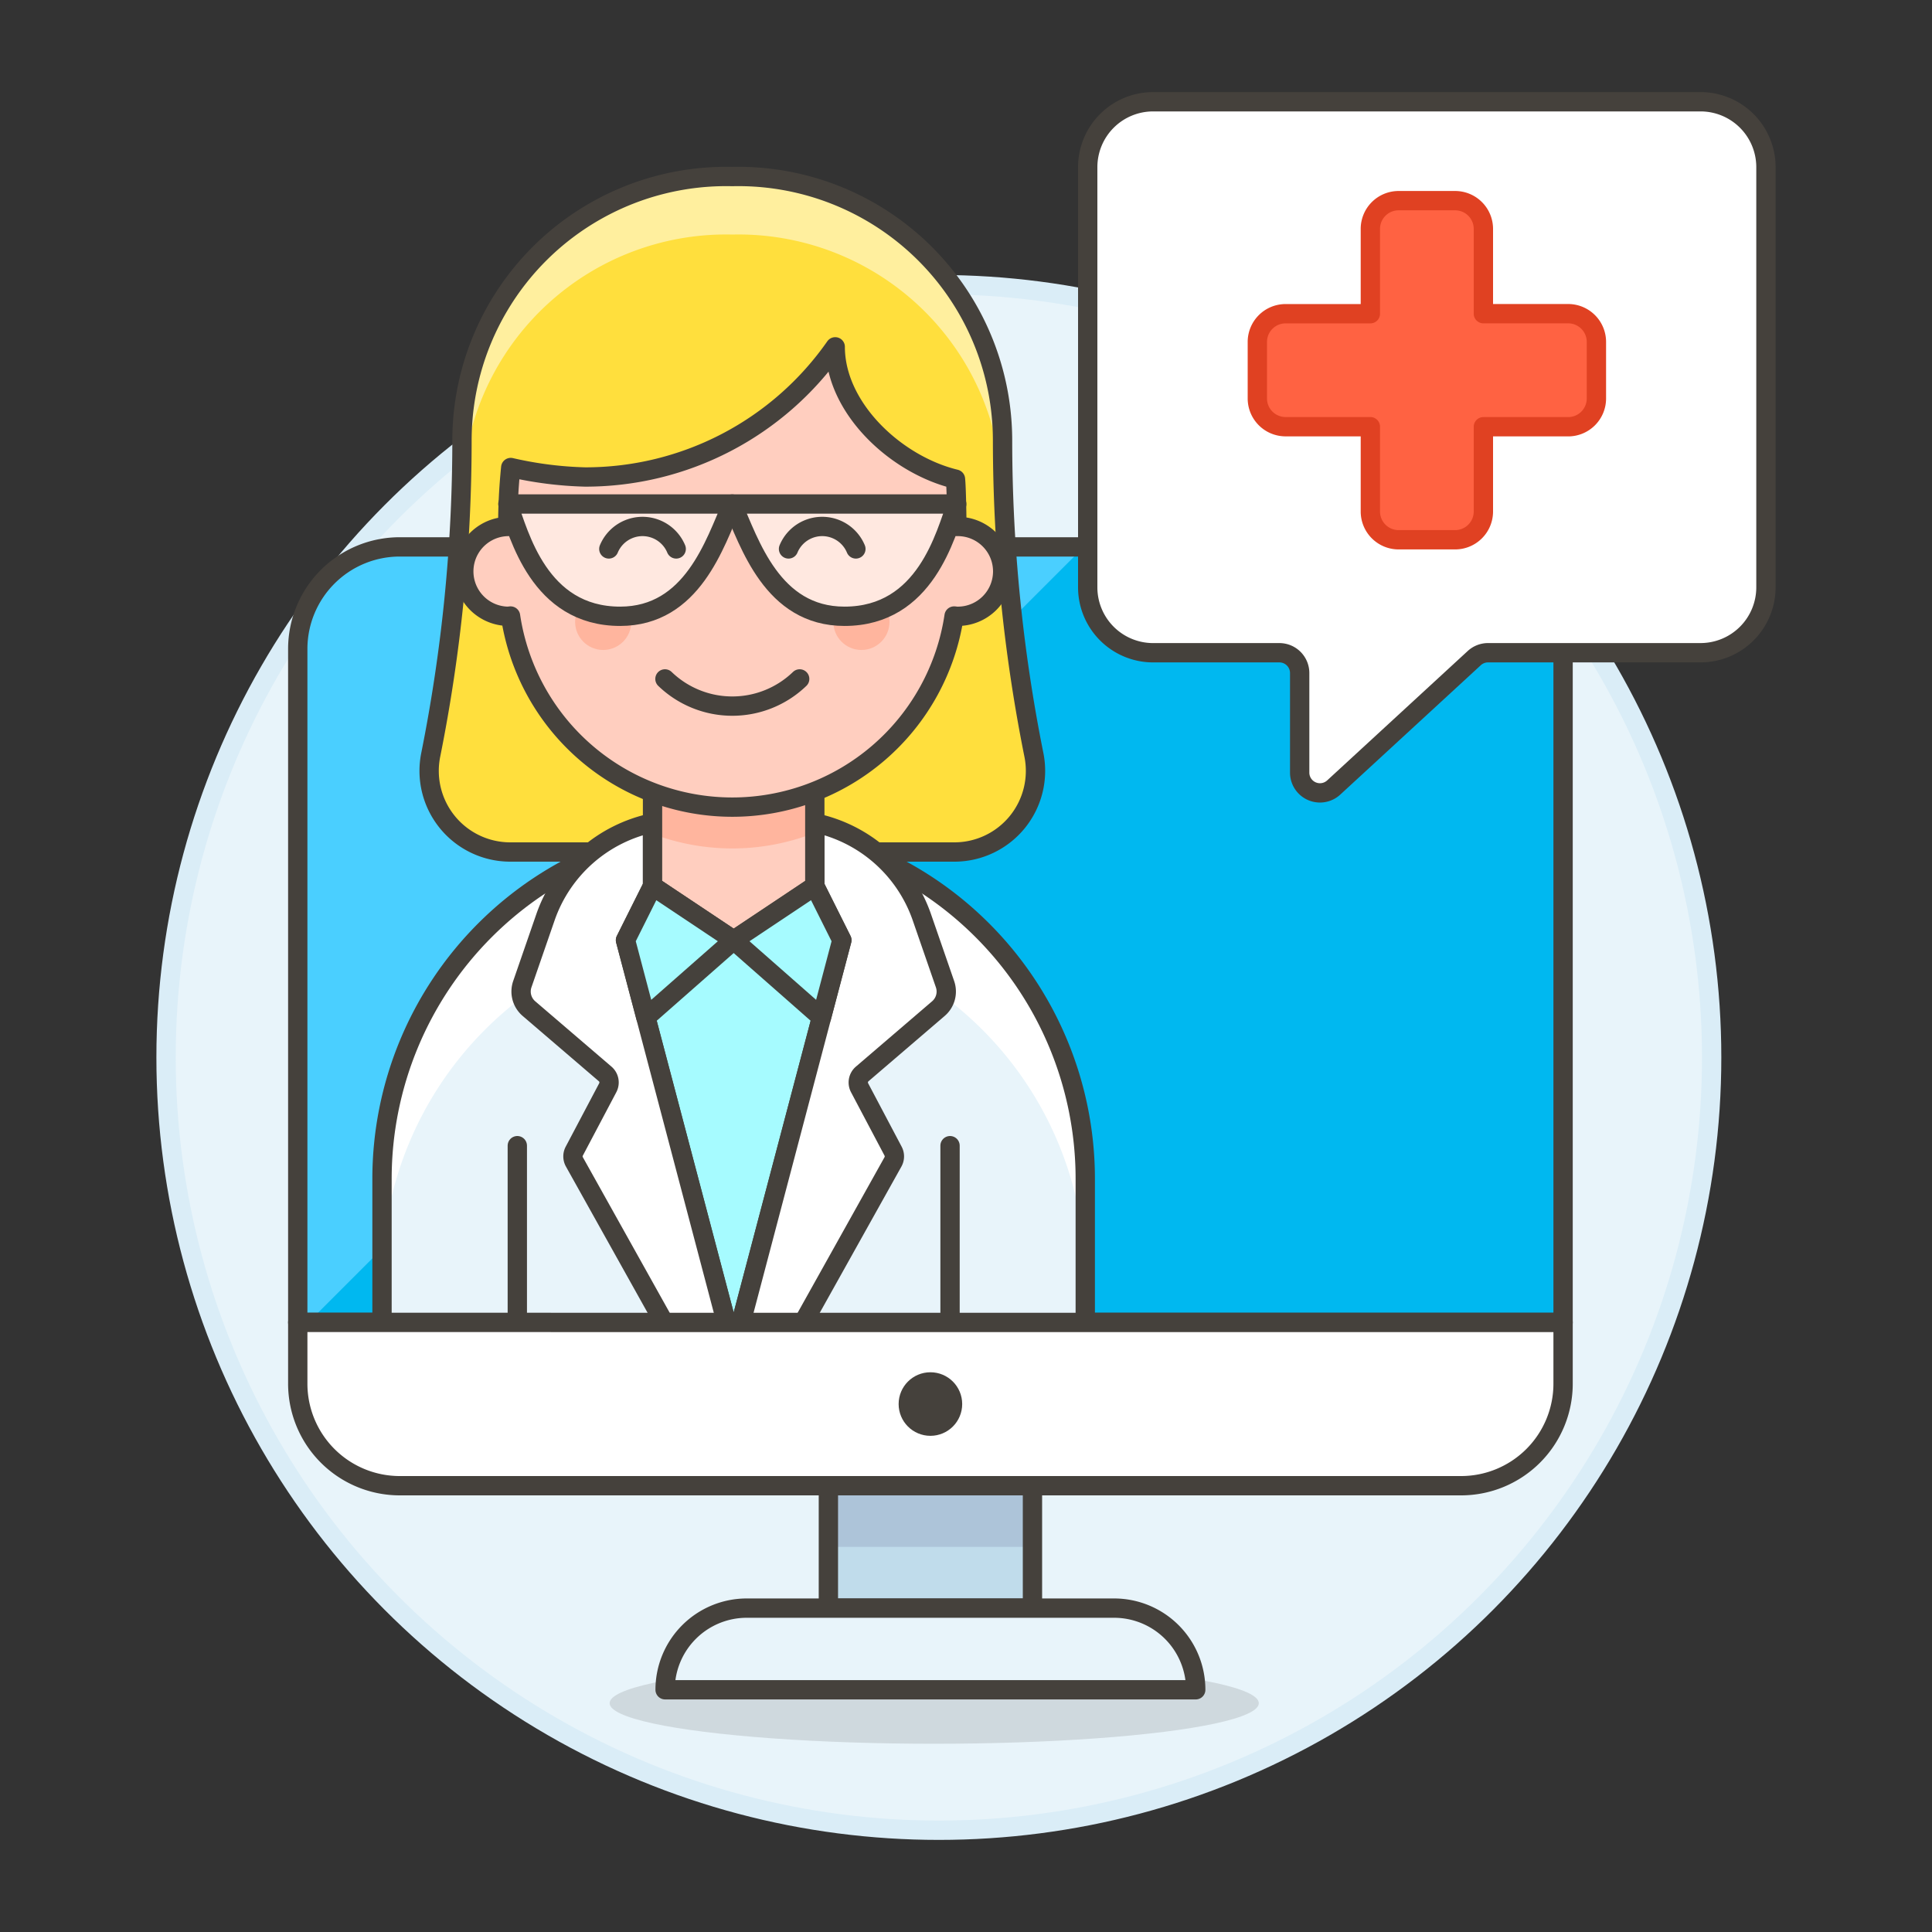
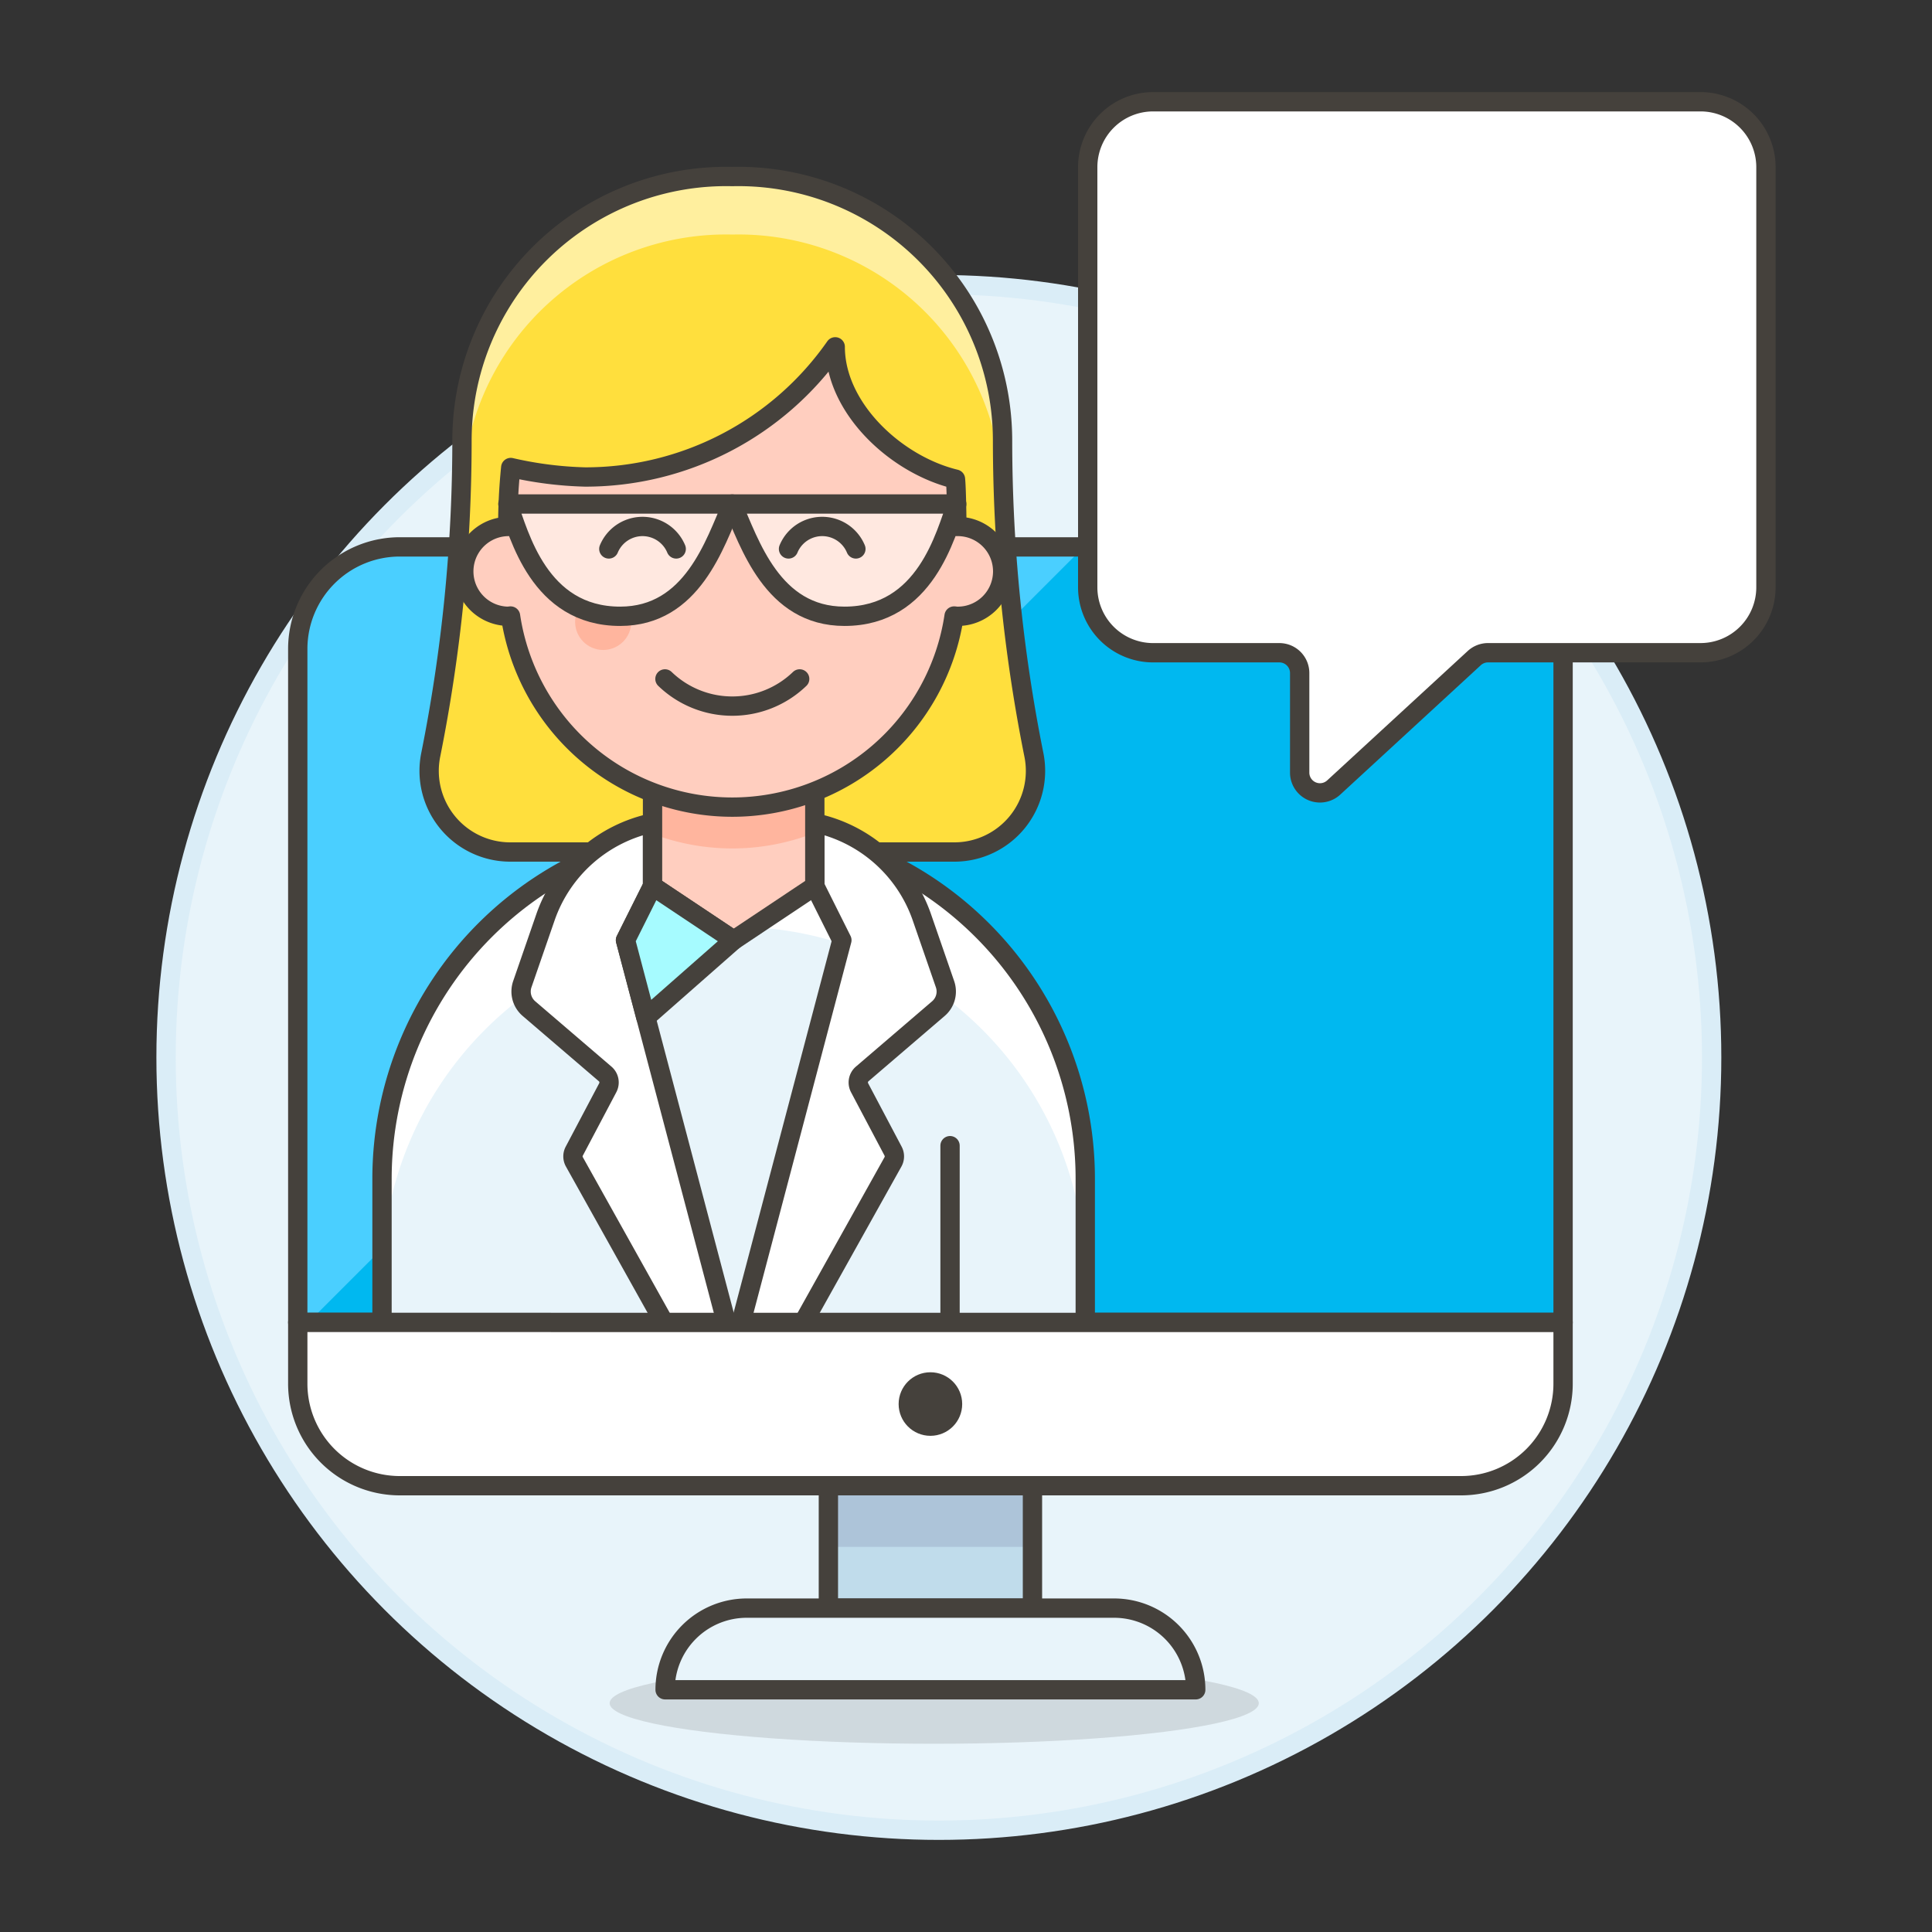
<svg xmlns="http://www.w3.org/2000/svg" viewBox="0 0 100 100">
  <rect x="0" y="0" width="100" height="100" fill="#333333" stroke="none" />
  <g class="nc-icon-wrapper">
    <defs />
    <circle class="a" cx="48.595" cy="54.733" r="40" fill="#e8f4fa" stroke="#daedf7" stroke-miterlimit="10" />
    <ellipse class="b" cx="48.355" cy="88.157" rx="16.8" ry="2.1" fill="#45413c" opacity="0.15" />
    <path class="c" d="M42.877 76.898H53.44v6.338H42.877z" style="" fill="#c0dceb" />
    <path class="d" d="M42.877 76.898H53.44v3.169H42.877z" style="" fill="#adc4d9" />
    <path class="e" d="M42.877 76.898H53.44v6.338H42.877z" fill="none" stroke="#45413c" stroke-linecap="round" stroke-linejoin="round" />
    <path class="f" d="M61.891 87.462H34.426a4.226 4.226 0 0 1 4.225-4.226h19.014a4.226 4.226 0 0 1 4.226 4.226z" fill="#e8f4fa" stroke="#45413c" stroke-linecap="round" stroke-linejoin="round" />
    <path class="g" d="M80.905 33.588a5.282 5.282 0 0 0-5.282-5.281h-54.93a5.282 5.282 0 0 0-5.281 5.281v34.86h65.493z" style="" fill="#00b8f0" />
    <path class="h" d="M56.1 28.307H20.7a5.281 5.281 0 0 0-5.282 5.282v35.4z" style="" fill="#4acfff" />
    <path class="e" d="M80.905 33.588a5.282 5.282 0 0 0-5.282-5.281h-54.93a5.282 5.282 0 0 0-5.281 5.281v34.86h65.493z" fill="none" stroke="#45413c" stroke-linecap="round" stroke-linejoin="round" />
    <path class="i" d="M53.509 39.044a82.828 82.828 0 0 1-1.617-16.206A13.673 13.673 0 0 0 37.9 9.138a13.673 13.673 0 0 0-13.988 13.7A82.751 82.751 0 0 1 22.3 39.044a4.2 4.2 0 0 0 4.1 5.056h23.012a4.2 4.2 0 0 0 4.097-5.056z" style="" fill="#ffdf3d" />
    <path class="j" d="M24.306 22.6a13.656 13.656 0 0 1 13.6-10.46A13.655 13.655 0 0 1 51.5 22.6h.387A13.669 13.669 0 0 0 37.9 9.138 13.67 13.67 0 0 0 23.919 22.6z" style="" fill="#ffef9e" />
    <path class="e" d="M53.509 39.044a82.828 82.828 0 0 1-1.617-16.206A13.673 13.673 0 0 0 37.9 9.138a13.673 13.673 0 0 0-13.988 13.7A82.751 82.751 0 0 1 22.3 39.044a4.2 4.2 0 0 0 4.1 5.056h23.012a4.2 4.2 0 0 0 4.097-5.056z" fill="none" stroke="#45413c" stroke-linecap="round" stroke-linejoin="round" />
    <path class="k" d="M56.173 69.889v-8.872a18.2 18.2 0 0 0-36.4 0v8.872z" style="" fill="#e8f4fa" />
    <path class="l" d="M37.975 42.819a18.2 18.2 0 0 0-18.2 18.2v5.145a18.2 18.2 0 0 1 36.4 0v-5.147a18.2 18.2 0 0 0-18.2-18.198z" style="" fill="#fff" />
    <path class="e" d="M56.173 69.889v-8.872a18.2 18.2 0 0 0-36.4 0v8.872z" fill="none" stroke="#45413c" stroke-linecap="round" stroke-linejoin="round" />
-     <path class="m" d="M42.175 45.864h-8.399l-1.4 2.8 5.599 21.225 5.6-21.225-1.4-2.8z" stroke="#45413c" stroke-linecap="round" stroke-linejoin="round" fill="#a6fbff" />
    <path class="n" d="M33.775 42.592v3.272l-1.4 2.8 5.6 21.225h-2.8l-5.445-9.751a.579.579 0 0 1-.006-.555l1.734-3.283a.581.581 0 0 0-.135-.713l-3.946-3.382a1.165 1.165 0 0 1-.342-1.264l1.2-3.469a7.5 7.5 0 0 1 5.54-4.88z" stroke="#45413c" stroke-linecap="round" stroke-linejoin="round" fill="#fff" />
    <path class="n" d="M42.175 42.592v3.272l1.4 2.8-5.6 21.225h2.8l5.445-9.751a.581.581 0 0 0 .006-.555L44.491 56.3a.582.582 0 0 1 .136-.713l3.945-3.382a1.162 1.162 0 0 0 .342-1.264l-1.2-3.469a7.5 7.5 0 0 0-5.539-4.88z" stroke="#45413c" stroke-linecap="round" stroke-linejoin="round" fill="#fff" />
    <path class="o" d="M42.174 45.864l-4.199 2.8-4.2-2.8v-6.299h8.399v6.299z" style="" fill="#ffcebf" />
    <path class="p" d="M33.775 43.16a11.657 11.657 0 0 0 8.4-.056v-3.539h-8.4z" style="" fill="#ffb59e" />
    <path class="e" d="M42.174 45.864l-4.199 2.8-4.2-2.8v-6.299h8.399v6.299z" fill="none" stroke="#45413c" stroke-linecap="round" stroke-linejoin="round" />
    <path class="m" d="M37.975 48.664l-4.544 3.997-1.055-3.997 1.4-2.8 4.199 2.8z" stroke="#45413c" stroke-linecap="round" stroke-linejoin="round" fill="#a6fbff" />
-     <path class="m" d="M37.975 48.664l4.544 3.997 1.054-3.997-1.4-2.8-4.198 2.8z" stroke="#45413c" stroke-linecap="round" stroke-linejoin="round" fill="#a6fbff" />
    <path class="e" d="M49.174 59.3v10.589" fill="none" stroke="#45413c" stroke-linecap="round" stroke-linejoin="round" />
-     <path class="e" d="M26.776 59.3v10.589" fill="none" stroke="#45413c" stroke-linecap="round" stroke-linejoin="round" />
    <path class="q" d="M49.526 27.25c0-.435-.024-2.027-.071-2.45-3.081-.746-6.224-3.673-6.224-6.848a15.77 15.77 0 0 1-12.939 6.737 19.252 19.252 0 0 1-3.856-.49 30.432 30.432 0 0 0-.154 3.051 2.325 2.325 0 0 0 0 4.649c.049 0 .094-.011.143-.014a11.607 11.607 0 0 0 22.959 0c.048 0 .093.014.142.014a2.325 2.325 0 1 0 0-4.649z" stroke="#45413c" stroke-linecap="round" stroke-linejoin="round" fill="#ffcebf" />
    <circle class="p" cx="31.221" cy="32.189" r="1.453" style="" fill="#ffb59e" />
-     <circle class="p" cx="44.587" cy="32.189" r="1.453" style="" fill="#ffb59e" />
    <path class="e" d="M41.391 35.141a5.023 5.023 0 0 1-6.973 0" fill="none" stroke="#45413c" stroke-linecap="round" stroke-linejoin="round" />
    <path class="r" d="M37.9 26.088H26.287c.584 1.557 1.6 5.811 5.811 5.811 3.74.001 4.902-3.776 5.802-5.811z" stroke="#45413c" stroke-linecap="round" stroke-linejoin="round" fill="#ffe8e0" />
    <path class="r" d="M37.9 26.088h11.621c-.583 1.557-1.595 5.811-5.811 5.811-3.739.001-4.905-3.776-5.81-5.811z" stroke="#45413c" stroke-linecap="round" stroke-linejoin="round" fill="#ffe8e0" />
    <path class="e" d="M35 28.412a1.889 1.889 0 0 0-3.487 0" fill="none" stroke="#45413c" stroke-linecap="round" stroke-linejoin="round" />
    <path class="e" d="M44.3 28.412a1.888 1.888 0 0 0-3.486 0" fill="none" stroke="#45413c" stroke-linecap="round" stroke-linejoin="round" />
    <path class="n" d="M75.623 76.9a5.281 5.281 0 0 0 5.282-5.281v-3.171H15.412v3.169a5.281 5.281 0 0 0 5.282 5.283z" stroke="#45413c" stroke-linecap="round" stroke-linejoin="round" fill="#fff" />
    <circle class="s" cx="48.158" cy="72.673" r="1.145" fill="#45413c" stroke="#45413c" stroke-linecap="round" stroke-linejoin="round" />
    <path class="n" d="M91.405 30.4a3.386 3.386 0 0 1-3.385 3.385h-11a1.052 1.052 0 0 0-.711.277l-7.277 6.7a1.05 1.05 0 0 1-1.761-.773v-5.153a1.05 1.05 0 0 0-1.05-1.05h-6.532A3.386 3.386 0 0 1 56.3 30.4V8.652a3.385 3.385 0 0 1 3.385-3.385H88.02a3.385 3.385 0 0 1 3.385 3.385z" stroke="#45413c" stroke-linecap="round" stroke-linejoin="round" fill="#fff" />
-     <path class="t" d="M65.08 17.7a1.461 1.461 0 0 1 1.462-1.462h4.388v-4.39a1.461 1.461 0 0 1 1.462-1.462h2.925a1.462 1.462 0 0 1 1.463 1.462v4.388h4.387A1.462 1.462 0 0 1 82.63 17.7v2.925a1.463 1.463 0 0 1-1.463 1.463H76.78v4.387a1.463 1.463 0 0 1-1.463 1.463h-2.925a1.462 1.462 0 0 1-1.462-1.463v-4.389h-4.388a1.462 1.462 0 0 1-1.462-1.463z" stroke-linecap="round" stroke-linejoin="round" fill="#ff6242" stroke="#e04122" />
  </g>
</svg>